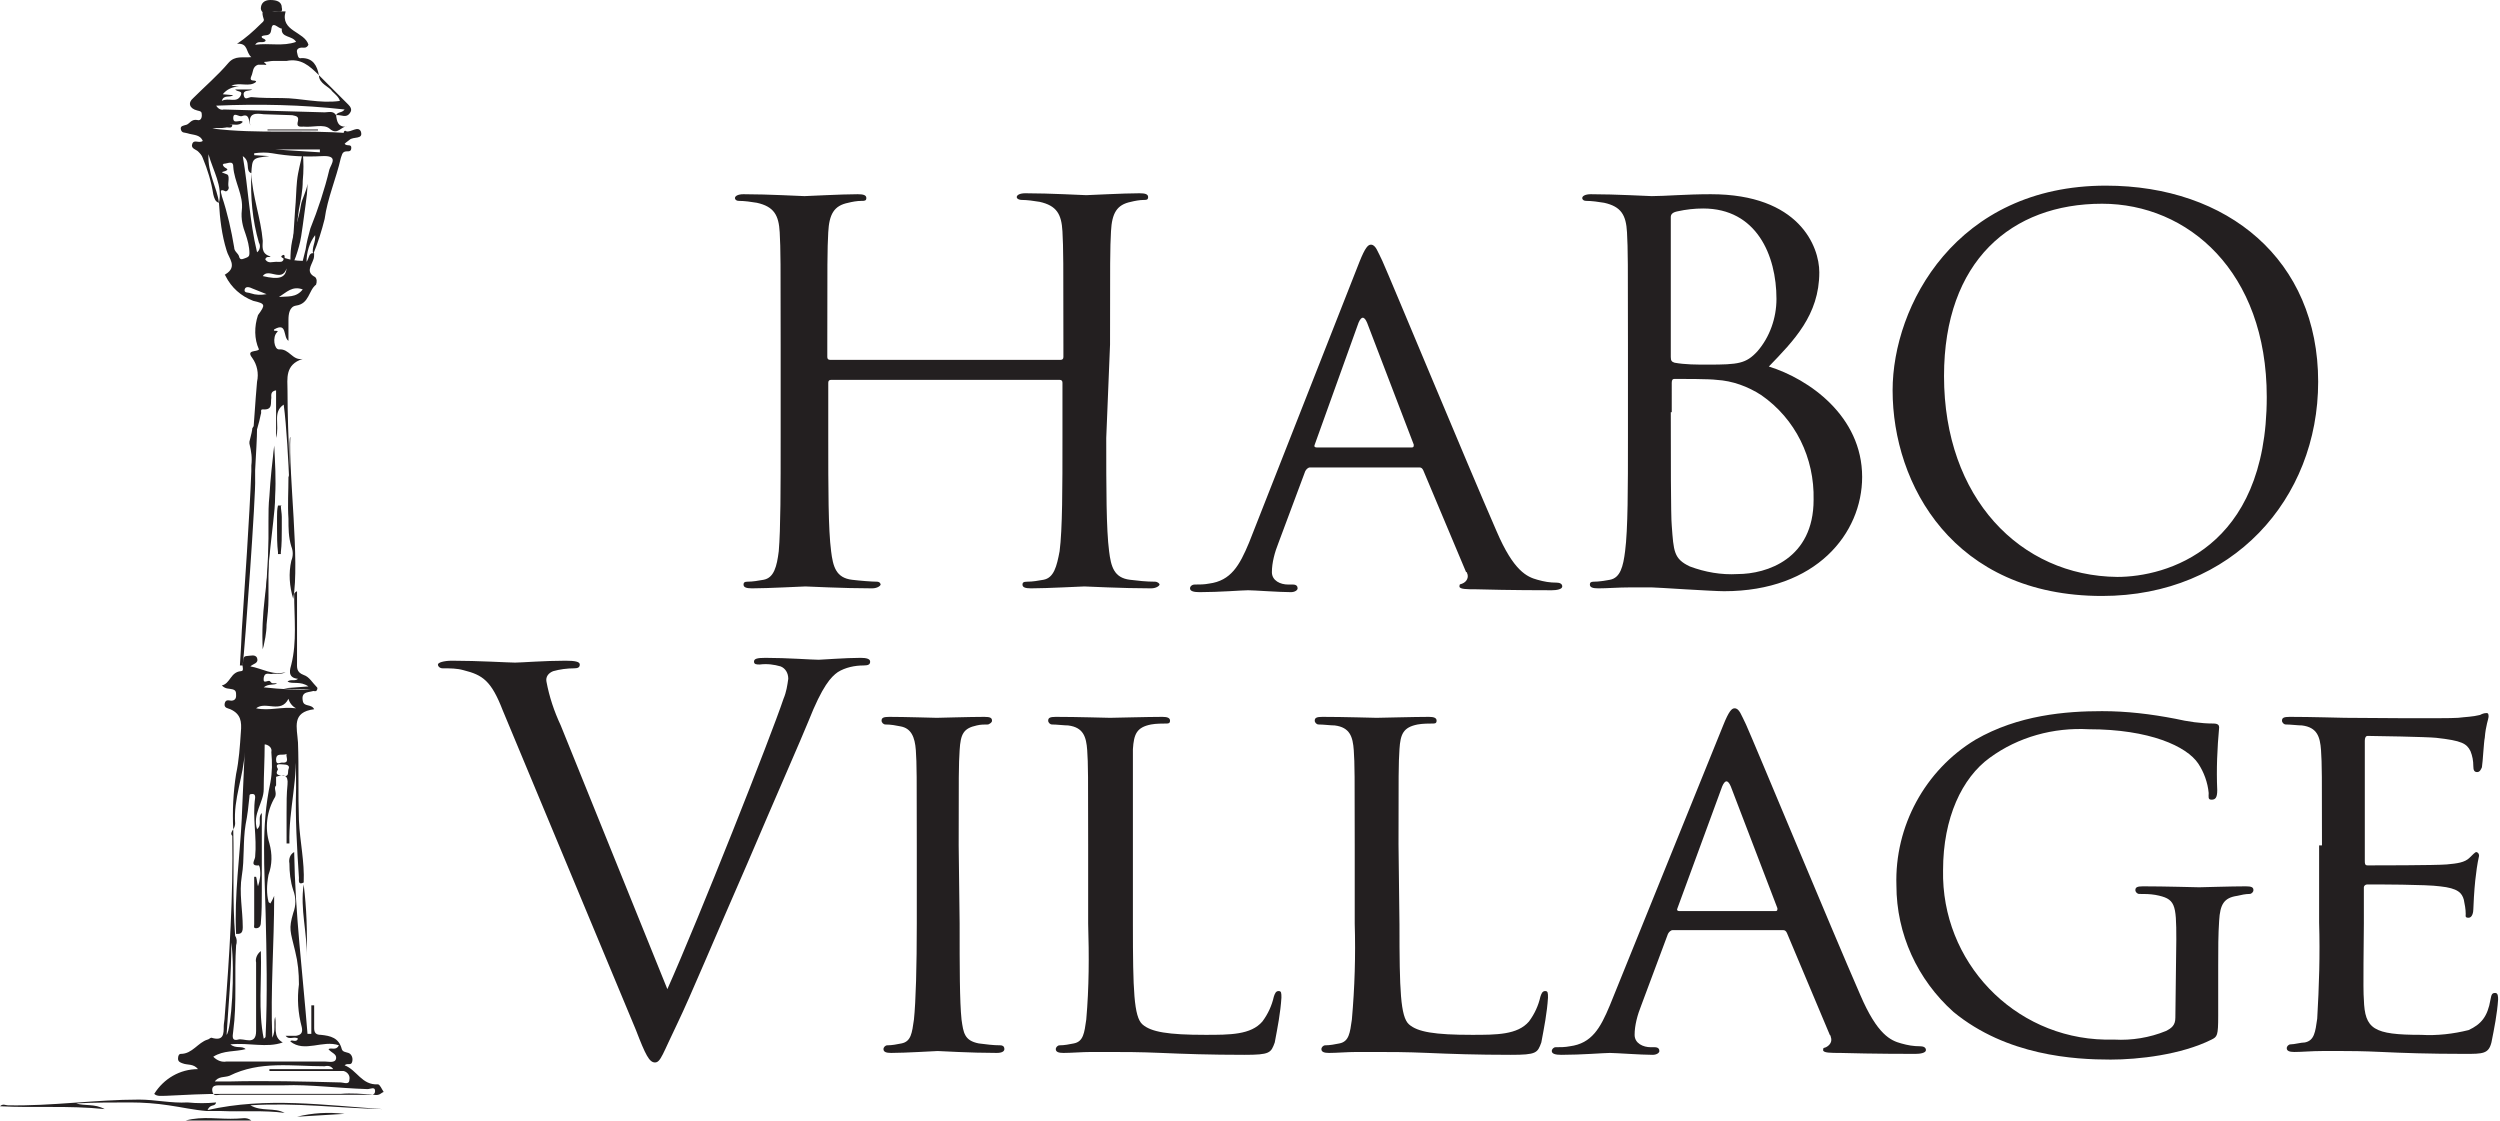
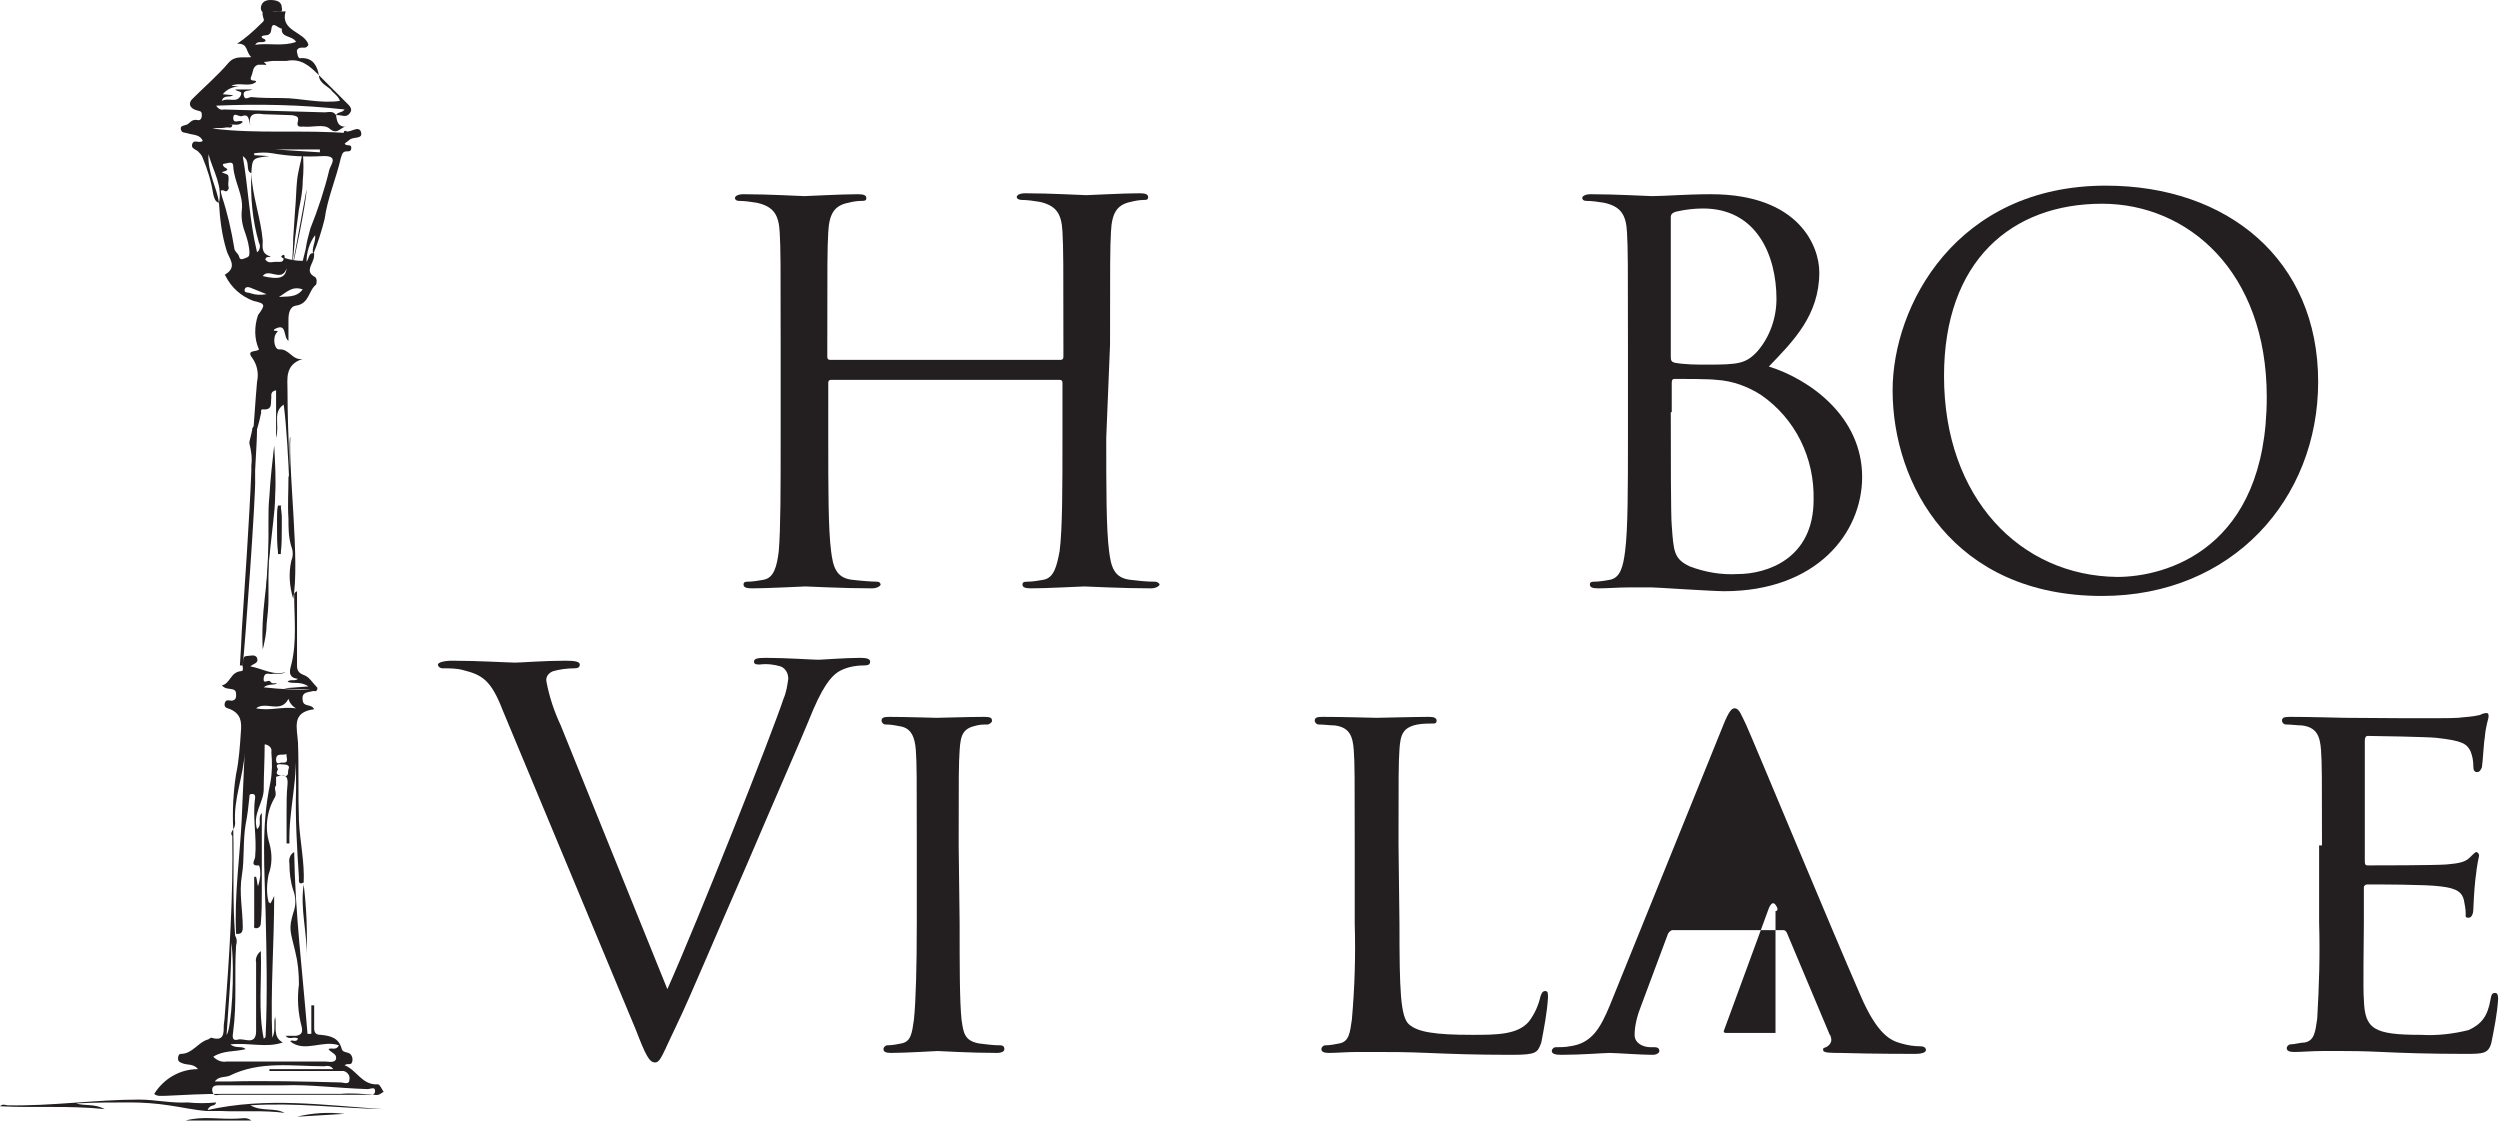
<svg xmlns="http://www.w3.org/2000/svg" xmlns:xlink="http://www.w3.org/1999/xlink" version="1.1" id="Layer_1" x="0px" y="0px" viewBox="0 0 262.6 117.7" style="enable-background:new 0 0 262.6 117.7;" xml:space="preserve">
  <style type="text/css">
	.st0{clip-path:url(#SVGID_2_);}
	.st1{fill:#231F20;}
</style>
  <g>
    <defs>
      <rect id="SVGID_1_" width="262.6" height="117.7" />
    </defs>
    <clipPath id="SVGID_2_">
      <use xlink:href="#SVGID_1_" style="overflow:visible;" />
    </clipPath>
    <g class="st0">
      <path class="st1" d="M116.2,46c0,5.3,0,9.6,0.3,11.9c0.2,1.6,0.5,2.8,2.2,3c0.8,0.1,1.7,0.2,2.6,0.2c0.3,0,0.5,0.2,0.5,0.3    s-0.3,0.4-0.9,0.4c-3.1,0-6.7-0.2-7-0.2s-3.9,0.2-5.6,0.2c-0.6,0-0.9-0.1-0.9-0.4c0-0.2,0.1-0.3,0.5-0.3c0.6,0,1.1-0.1,1.7-0.2    c1.1-0.2,1.4-1.4,1.7-3c0.3-2.3,0.3-6.7,0.3-11.9v-5.8c0-0.2-0.1-0.3-0.3-0.3c0,0,0,0,0,0h-24c-0.2,0-0.3,0.1-0.3,0.3    c0,0,0,0.1,0,0.1V46c0,5.3,0,9.6,0.3,11.9c0.2,1.6,0.5,2.8,2.2,3c0.8,0.1,2.1,0.2,2.6,0.2c0.3,0,0.4,0.2,0.4,0.3s-0.3,0.4-0.9,0.4    c-3.1,0-6.7-0.2-7-0.2s-3.9,0.2-5.6,0.2c-0.6,0-0.9-0.1-0.9-0.4c0-0.2,0.1-0.3,0.4-0.3c0.6,0,1.1-0.1,1.7-0.2    c1.1-0.2,1.4-1.4,1.6-3C82,55.6,82,51.2,82,46v-9.7c0-8.6,0-10.1-0.1-11.9s-0.6-2.7-2.4-3.1c-0.6-0.1-1.3-0.2-1.9-0.2    c-0.2,0-0.4-0.1-0.4-0.3s0.3-0.4,0.9-0.4c2.6,0,6.1,0.2,6.4,0.2s3.9-0.2,5.6-0.2c0.6,0,0.9,0.1,0.9,0.4s-0.2,0.3-0.5,0.3    c-0.5,0-1,0.1-1.4,0.2c-1.5,0.3-2,1.2-2.1,3.1c-0.1,1.8-0.1,3.3-0.1,11.9v1.2c0,0.2,0.1,0.3,0.3,0.3c0,0,0,0,0.1,0h24.1    c0.2,0,0.3-0.1,0.3-0.3c0,0,0,0,0-0.1v-1.2c0-8.6,0-10.1-0.1-11.9s-0.6-2.7-2.4-3.1c-0.6-0.1-1.3-0.2-1.9-0.2    c-0.2,0-0.5-0.1-0.5-0.3s0.3-0.4,0.9-0.4c2.6,0,6.1,0.2,6.4,0.2s3.9-0.2,5.6-0.2c0.6,0,0.9,0.1,0.9,0.4s-0.2,0.3-0.4,0.3    c-0.5,0-1,0.1-1.4,0.2c-1.5,0.3-2,1.2-2.1,3.1c-0.1,1.8-0.1,3.3-0.1,11.9L116.2,46z" />
-       <path class="st1" d="M148.3,47c0.2,0,0.2-0.1,0.2-0.3l-4.9-12.8c-0.3-0.7-0.6-0.7-0.9,0l-4.6,12.8c-0.1,0.2,0,0.3,0.2,0.3H148.3z     M142.8,27.5c0.6-1.5,0.9-1.8,1.2-1.8c0.5,0,0.7,0.7,1.2,1.7c0.9,2,8.9,21.3,12,28.4c1.8,4.2,3.2,4.8,4.3,5.1    c0.7,0.2,1.3,0.3,2,0.3c0.3,0,0.6,0.1,0.6,0.4s-0.6,0.4-1.1,0.4c-0.7,0-4.4,0-7.9-0.1c-1,0-1.8,0-1.8-0.3s0.1-0.2,0.3-0.3    c0.5-0.2,0.7-0.7,0.5-1.1c0-0.1,0-0.1-0.1-0.1l-4.5-10.7c-0.1-0.2-0.2-0.3-0.4-0.3h-11.5c-0.2,0-0.4,0.2-0.5,0.4l-2.8,7.5    c-0.4,1-0.7,2.1-0.7,3.1c0,0.9,0.9,1.3,1.7,1.3h0.5c0.4,0,0.5,0.2,0.5,0.4s-0.3,0.4-0.7,0.4c-1.2,0-3.9-0.2-4.5-0.2    s-3,0.2-5.1,0.2c-0.6,0-1-0.1-1-0.4c0-0.2,0.2-0.4,0.5-0.4c0.5,0,1,0,1.5-0.1c2.3-0.3,3.2-1.9,4.2-4.3L142.8,27.5z" />
      <path class="st1" d="M175.5,43.3c0,4.2,0,11,0.1,11.9c0.2,2.7,0.2,3.5,1.9,4.3c1.6,0.6,3.3,0.9,5,0.8c3.1,0,8-1.6,8-7.8    c0.1-4.4-1.9-8.5-5.5-11c-1.4-0.9-3-1.5-4.7-1.6c-0.7-0.1-3.6-0.1-4.4-0.1c-0.2,0-0.3,0.1-0.3,0.4V43.3z M175.5,37.5    c0,0.4,0.1,0.5,0.4,0.6c1.1,0.2,2.3,0.2,3.5,0.2c3.2,0,4-0.1,5.2-1.4c1.3-1.5,2-3.5,2-5.5c0-4.6-2.1-9.5-7.7-9.5    c-0.9,0-1.8,0.1-2.7,0.3c-0.5,0.1-0.7,0.3-0.7,0.6L175.5,37.5z M171,36.3c0-8.6,0-10.1-0.1-11.9s-0.6-2.7-2.4-3.1    c-0.6-0.1-1.3-0.2-1.9-0.2c-0.2,0-0.4-0.1-0.4-0.3s0.3-0.4,0.9-0.4c2.6,0,6.1,0.2,6.4,0.2c1.4,0,3.6-0.2,6.2-0.2    c9.3,0,11.4,5.5,11.4,8.2c0,4.5-2.7,7.2-5.3,9.9c4.2,1.3,9.8,5.2,9.8,11.6c0,5.9-4.8,12-14.5,12c-0.6,0-2.4-0.1-4.1-0.2    s-3.2-0.2-3.5-0.2s-1.1,0-2.3,0s-2.4,0.1-3.3,0.1c-0.6,0-0.9-0.1-0.9-0.4c0-0.2,0.1-0.3,0.4-0.3c0.6,0,1.1-0.1,1.7-0.2    c1.1-0.2,1.4-1.4,1.6-3c0.3-2.3,0.3-6.7,0.3-11.9L171,36.3z" />
      <path class="st1" d="M222.4,60.6c5.1,0,15.7-2.9,15.7-18.9c0-13.2-8.3-20.3-17.3-20.3c-9.5,0-16.6,6-16.6,18.1    C204.2,52.3,212.2,60.5,222.4,60.6 M221.2,19.5c12.8,0,22.3,7.8,22.3,20.6c0,12.3-9,22.5-22.7,22.5c-15.6,0-22-11.7-22-21.6    C198.8,32.1,205.5,19.5,221.2,19.5" />
      <path class="st1" d="M70.1,103.9c3.3-7.4,10.9-26.6,12.2-30.5c0.3-0.7,0.4-1.4,0.5-2.1c0-0.6-0.3-1.1-0.8-1.3    c-0.7-0.2-1.4-0.3-2.2-0.2c-0.3,0-0.6,0-0.6-0.3s0.3-0.4,1.2-0.4c2.3,0,4.9,0.2,5.6,0.2c0.3,0,2.8-0.2,4.4-0.2c0.6,0,1,0.1,1,0.4    s-0.2,0.4-0.7,0.4c-0.9,0-1.9,0.2-2.7,0.7c-0.7,0.5-1.6,1.4-3.1,5.2c-0.6,1.5-3.5,8.1-6.4,14.9c-3.5,8-6,14-7.3,16.7    c-1.6,3.3-1.8,4.2-2.4,4.2s-1-0.8-2-3.4l-14-33.6c-1.2-3.1-2.1-3.7-4.1-4.2c-0.7-0.2-1.4-0.2-2.2-0.2c-0.3,0-0.5-0.2-0.5-0.4    s0.6-0.4,1.5-0.4c2.7,0,6,0.2,6.6,0.2s3.1-0.2,5.3-0.2c1,0,1.5,0.1,1.5,0.4s-0.2,0.4-0.6,0.4c-0.7,0-1.5,0.1-2.2,0.3    c-0.5,0.2-0.8,0.6-0.7,1.1c0.3,1.6,0.8,3.1,1.5,4.6L70.1,103.9z" />
      <path class="st1" d="M100.8,97c0,4.5,0,8.2,0.2,10.1c0.2,1.4,0.3,2.2,1.8,2.5c0.8,0.1,1.5,0.2,2.3,0.2c0.2,0,0.4,0.1,0.4,0.4    c0,0,0,0,0,0c0,0.2-0.2,0.4-0.8,0.4c-2.8,0-6-0.2-6.2-0.2s-3.4,0.2-4.9,0.2c-0.5,0-0.8-0.1-0.8-0.4c0-0.2,0.2-0.4,0.4-0.4    c0,0,0,0,0,0c0.5,0,1-0.1,1.5-0.2c1-0.2,1.1-1.1,1.3-2.5c0.2-1.9,0.3-5.6,0.3-10.1v-8.2c0-7.2,0-8.6-0.1-10s-0.5-2.3-1.6-2.5    c-0.5-0.1-1-0.2-1.6-0.2c-0.2,0-0.4-0.2-0.4-0.4c0-0.3,0.2-0.4,0.8-0.4c1.6,0,4.8,0.1,5,0.1s3.5-0.1,5-0.1c0.6,0,0.8,0.1,0.8,0.4    c0,0.2-0.2,0.3-0.4,0.4c-0.4,0-0.8,0-1.2,0.1c-1.4,0.3-1.7,0.9-1.8,2.6c-0.1,1.5-0.1,2.8-0.1,10L100.8,97z" />
-       <path class="st1" d="M119,97.1c0,6.9,0.1,9.7,1,10.5s2.7,1.1,6.6,1.1c2.6,0,4.8,0,6-1.4c0.6-0.8,1-1.7,1.2-2.6    c0.1-0.3,0.2-0.6,0.5-0.6s0.3,0.2,0.3,0.7c-0.1,1.6-0.4,3.1-0.7,4.7c-0.4,1.1-0.5,1.3-3.2,1.3c-3.6,0-6.4-0.1-8.7-0.2    s-4-0.1-5.4-0.1c-0.2,0-1.1,0-2,0s-2.1,0.1-2.9,0.1c-0.5,0-0.8-0.1-0.8-0.4c0-0.2,0.2-0.4,0.4-0.4c0,0,0,0,0,0    c0.5,0,1-0.1,1.5-0.2c1-0.2,1.1-1.1,1.3-2.5c0.3-3.4,0.3-6.7,0.2-10.1v-8.2c0-7.2,0-8.6-0.1-10s-0.4-2.4-2-2.6    c-0.4,0-1.2-0.1-1.7-0.1c-0.2,0-0.4-0.2-0.4-0.4c0-0.3,0.2-0.4,0.8-0.4c2.3,0,5.4,0.1,5.7,0.1s4-0.1,5.5-0.1    c0.5,0,0.8,0.1,0.8,0.4s-0.2,0.3-0.4,0.3c-0.3,0-1.1,0-1.6,0.1c-1.5,0.3-1.8,1-1.9,2.6c0,1.5,0,2.8,0,10L119,97.1z" />
      <path class="st1" d="M147,97.1c0,6.9,0.1,9.7,1,10.5s2.7,1.1,6.6,1.1c2.6,0,4.8,0,6-1.4c0.6-0.8,1-1.7,1.2-2.6    c0.1-0.3,0.2-0.6,0.5-0.6s0.3,0.2,0.3,0.7c-0.1,1.6-0.4,3.1-0.7,4.7c-0.4,1.1-0.5,1.3-3.2,1.3c-3.6,0-6.4-0.1-8.7-0.2    s-4-0.1-5.4-0.1c-0.2,0-1.1,0-2.1,0s-2.1,0.1-2.9,0.1c-0.5,0-0.8-0.1-0.8-0.4c0-0.2,0.2-0.4,0.4-0.4c0,0,0,0,0,0    c0.5,0,1-0.1,1.5-0.2c1-0.2,1.1-1.1,1.3-2.5c0.3-3.4,0.4-6.7,0.3-10.1v-8.2c0-7.2,0-8.6-0.1-10s-0.4-2.4-2-2.6    c-0.4,0-1.2-0.1-1.7-0.1c-0.2,0-0.4-0.2-0.4-0.4c0-0.3,0.2-0.4,0.8-0.4c2.3,0,5.4,0.1,5.7,0.1s4-0.1,5.5-0.1    c0.5,0,0.8,0.1,0.8,0.4s-0.2,0.3-0.4,0.3c-0.3,0-1.1,0-1.6,0.1c-1.5,0.3-1.8,1-1.9,2.6c-0.1,1.5-0.1,2.8-0.1,10L147,97.1z" />
-       <path class="st1" d="M186.5,95.7c0.2,0,0.2-0.1,0.2-0.3l-4.9-12.8c-0.3-0.7-0.6-0.7-0.9,0l-4.7,12.8c-0.1,0.2,0,0.3,0.2,0.3H186.5    z M181,76.2c0.6-1.5,0.9-1.8,1.2-1.8c0.5,0,0.7,0.7,1.2,1.7c0.9,2,8.9,21.3,12,28.4c1.8,4.2,3.2,4.8,4.3,5.1    c0.7,0.2,1.3,0.3,2,0.3c0.3,0,0.6,0.1,0.6,0.4s-0.6,0.4-1.1,0.4c-0.7,0-4.4,0-7.9-0.1c-1,0-1.8,0-1.8-0.3s0.1-0.2,0.3-0.3    c0.4-0.2,0.7-0.6,0.5-1.1c0-0.1,0-0.1-0.1-0.2l-4.5-10.7c-0.1-0.2-0.2-0.3-0.4-0.3h-11.6c-0.2,0-0.4,0.2-0.5,0.4l-2.8,7.5    c-0.4,1-0.7,2.1-0.7,3.1c0,0.9,0.9,1.3,1.7,1.3h0.4c0.4,0,0.5,0.2,0.5,0.4s-0.3,0.4-0.7,0.4c-1.2,0-3.9-0.2-4.5-0.2    s-3,0.2-5.1,0.2c-0.6,0-1-0.1-1-0.4c0-0.2,0.2-0.4,0.4-0.4c0.5,0,1,0,1.5-0.1c2.3-0.3,3.2-1.9,4.2-4.3L181,76.2z" />
-       <path class="st1" d="M228.6,98.7c0-3.8-0.1-4.3-2.2-4.7c-0.6-0.1-1.1-0.1-1.7-0.1c-0.2,0-0.4-0.2-0.4-0.4c0-0.3,0.2-0.4,0.8-0.4    c2.3,0,5.6,0.1,5.9,0.1s3.4-0.1,4.9-0.1c0.6,0,0.8,0.1,0.8,0.4c0,0.2-0.2,0.4-0.4,0.4c-0.4,0-0.9,0.1-1.3,0.2    c-1.4,0.2-1.8,0.9-1.9,2.6c-0.1,1.5-0.1,2.9-0.1,4.8v5.2c0,2.1-0.1,2.2-0.7,2.5c-3.2,1.6-7.7,2.1-10.6,2.1c-3.8,0-10.9-0.4-16.5-5    c-3.8-3.4-6-8.2-6-13.3c-0.2-6.2,3-12.1,8.3-15.3c4.5-2.6,9.5-3,13.3-3c2.6,0,5.1,0.3,7.7,0.8c1.3,0.3,2.7,0.5,4,0.5    c0.5,0,0.6,0.2,0.6,0.4c-0.2,2.2-0.3,4.4-0.2,6.6c0,0.8-0.2,1-0.6,1s-0.3-0.3-0.3-0.7c-0.1-1.1-0.5-2.2-1.1-3.1    c-1.2-1.8-5.1-3.6-11.5-3.6c-3.7-0.2-7.4,0.8-10.4,3c-2.9,2.1-4.9,6.3-4.9,11.8c-0.2,9.6,7.4,17.6,17,17.8c0.3,0,0.7,0,1,0    c1.8,0.1,3.7-0.2,5.4-0.9c0.6-0.3,1-0.6,1-1.4L228.6,98.7z" />
+       <path class="st1" d="M186.5,95.7c0.2,0,0.2-0.1,0.2-0.3c-0.3-0.7-0.6-0.7-0.9,0l-4.7,12.8c-0.1,0.2,0,0.3,0.2,0.3H186.5    z M181,76.2c0.6-1.5,0.9-1.8,1.2-1.8c0.5,0,0.7,0.7,1.2,1.7c0.9,2,8.9,21.3,12,28.4c1.8,4.2,3.2,4.8,4.3,5.1    c0.7,0.2,1.3,0.3,2,0.3c0.3,0,0.6,0.1,0.6,0.4s-0.6,0.4-1.1,0.4c-0.7,0-4.4,0-7.9-0.1c-1,0-1.8,0-1.8-0.3s0.1-0.2,0.3-0.3    c0.4-0.2,0.7-0.6,0.5-1.1c0-0.1,0-0.1-0.1-0.2l-4.5-10.7c-0.1-0.2-0.2-0.3-0.4-0.3h-11.6c-0.2,0-0.4,0.2-0.5,0.4l-2.8,7.5    c-0.4,1-0.7,2.1-0.7,3.1c0,0.9,0.9,1.3,1.7,1.3h0.4c0.4,0,0.5,0.2,0.5,0.4s-0.3,0.4-0.7,0.4c-1.2,0-3.9-0.2-4.5-0.2    s-3,0.2-5.1,0.2c-0.6,0-1-0.1-1-0.4c0-0.2,0.2-0.4,0.4-0.4c0.5,0,1,0,1.5-0.1c2.3-0.3,3.2-1.9,4.2-4.3L181,76.2z" />
      <path class="st1" d="M243.9,88.8c0-7.2,0-8.6-0.1-10s-0.4-2.4-2-2.6c-0.4,0-1.2-0.1-1.7-0.1c-0.2,0-0.4-0.2-0.4-0.4    c0-0.3,0.2-0.4,0.8-0.4c2.3,0,5.5,0.1,5.8,0.1s10.8,0.1,11.9,0c0.8-0.1,1.5-0.1,2.3-0.3c0.2-0.1,0.4-0.2,0.7-0.2    c0.2,0,0.2,0.2,0.2,0.4s-0.3,0.9-0.4,2.2c-0.1,0.4-0.2,2.5-0.3,3.1c-0.1,0.2-0.2,0.5-0.5,0.5s-0.4-0.2-0.4-0.6    c0-0.6-0.1-1.1-0.3-1.6c-0.4-0.8-0.9-1.1-3.6-1.4c-0.9-0.1-6.6-0.2-7.2-0.2c-0.2,0-0.3,0.2-0.3,0.5v12.6c0,0.3,0,0.5,0.3,0.5    c0.6,0,7.2,0,8.3-0.1s1.9-0.2,2.4-0.7c0.3-0.3,0.6-0.6,0.7-0.6s0.3,0.1,0.3,0.4c-0.2,0.9-0.3,1.7-0.4,2.6c-0.1,0.9-0.2,2.7-0.2,3    s-0.1,0.9-0.5,0.9s-0.3-0.2-0.3-0.4c0-0.5-0.1-1-0.2-1.5c-0.2-0.7-0.6-1.2-2.5-1.4c-1.4-0.2-6.7-0.2-7.6-0.2    c-0.3,0-0.4,0.2-0.4,0.3V97c0,1.6-0.1,7,0,8c0.1,3.1,1,3.7,6,3.7c1.7,0.1,3.4-0.1,5-0.5c1.3-0.6,2-1.4,2.3-3.2    c0.1-0.6,0.2-0.7,0.5-0.7s0.3,0.4,0.3,0.7c-0.1,1.5-0.4,3-0.7,4.5c-0.3,1.2-0.9,1.2-2.8,1.2c-3.8,0-6.6-0.1-8.7-0.2    s-3.4-0.1-4.1-0.1c-0.1,0-1.1,0-2.2,0s-2.1,0.1-2.9,0.1c-0.5,0-0.8-0.1-0.8-0.4c0-0.2,0.2-0.4,0.4-0.4c0,0,0,0,0,0    c0.4,0,1.1-0.2,1.5-0.2c1-0.2,1.1-1.1,1.3-2.5c0.2-3.4,0.3-6.7,0.2-10.1V88.8z" />
      <path class="st1" d="M31.9,92.9c0.3,2.5,0.4,5,0.3,7.6C32.3,98,31.5,95.5,31.9,92.9L31.9,92.9" />
      <path class="st1" d="M26.5,46.6c0.4,1.3,0.1,2.5,0.2,3.8s-1.1,18-1.3,19.4c0-0.6,1.5-20,1.4-24.8L26.5,46.6" />
      <path class="st1" d="M25.7,69.9h-0.5c0-0.2,0.1-1.3,0.2-3.7c0.3-4.5,0.8-11.7,1-16.7c0-0.2,0-0.4,0-0.6c0.1-0.8,0-1.5-0.2-2.3    v-0.1v-0.1c0.2-0.8,0.3-1.2,0.3-1.4l0,0l0,0c0.1-0.2,0.1-0.2,0.2-0.2l0.3-0.1v0.3c0,1-0.1,2.5-0.2,4.4c0,0.3,0,0.6,0,0.9    c0.1,1.4-1.1,18.1-1.3,19.5" />
      <path class="st1" d="M36.2,117l-5,0.3C32.8,116.9,34.5,116.8,36.2,117" />
      <path class="st1" d="M29.6,53.1h-0.1l0,0c0,0.4,0.1,0.8,0.1,1.2s0,0.8,0,1.2c0,0.8,0,1.7-0.1,2.5L29.4,58h0.1l-0.1,0.1    c0-0.4,0-0.8,0-1.2l-0.1-1.2c0-0.4,0-0.8,0-1.2s0.1-0.8,0.1-1.3 M29.5,53.1c0,0.4,0.1,0.8,0.1,1.2s0,0.8,0,1.3l-0.1,1.3    c0,0.4,0,0.8,0,1.2v0.1h-0.3V58c-0.1-0.8-0.1-1.7-0.1-2.5c0-0.4,0-0.8,0-1.2s0-0.8,0.1-1.2l0,0l0,0h0.1" />
-       <path class="st1" d="M28.1,13.6h5.3v0.1h-5.3V13.6z" />
      <path class="st1" d="M32.2,19.9c0,1.3-1.3,7.4-1.6,8.7 M30.6,28.6c0.2-2.5,1-9.4,1.2-12" />
      <path class="st1" d="M30.7,28c0-1,0.1-2,0.1-3l0.2-3c0.1-1,0.1-2,0.2-3c0.1-1,0.4-2,0.6-3l0,0l0,0c0.1,1,0.1,2,0,3    c0,1-0.2,2-0.4,3l-0.4,3C30.9,26,30.8,27,30.7,28c-0.1,0-0.1,0-0.1,0l0,0" />
-       <path class="st1" d="M32.3,19.3c0,0.7-0.1,1.5-0.2,2.2c-0.1,0.7-0.2,1.5-0.3,2.2c-0.1,0.7-0.2,1.5-0.4,2.2    c-0.2,0.7-0.4,1.4-0.8,2.1c0,0,0,0-0.1,0l0,0c0-0.7,0-1.5,0.1-2.2c0.1-0.7,0.3-1.4,0.5-2.1c0.2-0.7,0.4-1.4,0.5-2.1    S32.2,20.1,32.3,19.3L32.3,19.3L32.3,19.3L32.3,19.3" />
      <path class="st1" d="M27.6,68.2c0.3-1.6,1.2-19.7,1.2-21.3" />
      <path class="st1" d="M27.6,68.2c-0.1-1.8,0-3.6,0.2-5.3c0.1-0.9,0.2-1.8,0.3-2.7s0.1-1.8,0.1-2.7s0-1.8,0-2.7s0-1.8,0.1-2.7    c0.1-1.8,0.3-3.5,0.5-5.3l0,0l0,0c0.1,1.8,0.2,3.6,0.1,5.3c0,0.9-0.1,1.8-0.2,2.7s-0.2,1.8-0.3,2.7c-0.1,0.9-0.2,1.8-0.2,2.7    c0,0.9,0,1.8,0,2.7s-0.1,1.8-0.2,2.7C28,66.5,27.8,67.4,27.6,68.2L27.6,68.2L27.6,68.2L27.6,68.2z" />
      <path class="st1" d="M33,72.6c-0.9-0.4-2-0.1-3.2-0.3l2.6-0.2c-0.9-0.6-1.6-0.2-2.2-0.5c0.3-0.3,0.8,0,1.1-0.3    c-1.2-0.1-0.8-1.1-0.7-1.5c0.6-2.4,0.3-4.9,0.3-7.4c0-0.1,0.1-0.2,0.3-0.3v5.6c0,0.6,0,1.2,0,1.8s-0.1,1.1,0.7,1.4    c0.6,0.2,0.9,0.8,1.4,1.3c0.1,0.1,0,0.3-0.1,0.4L33,72.6" />
      <path class="st1" d="M28.5,1.3c-0.4-0.1-1,0.3-1.1-0.4c0-0.5,0.3-0.9,1-0.9s1.2,0.2,1.2,0.8C29.8,1.6,28.9,1,28.5,1.3" />
      <path class="st1" d="M22.7,115.8c-0.1,0.5-0.6,0.1-0.9,0.8c6.2-1.4,12.3-0.5,18.4-0.1c-4.6-0.1-9.1-0.7-13.9-0.4    c1.2,0.7,2.5,0.2,3.6,0.8c-2.2-0.3-4.5-0.1-6.7-0.2c-0.5,0-1,0-1.5,0c-1.3-0.1-2.6-0.4-4-0.6c-1.3-0.2-2.7-0.3-4-0.3    c-1.9,0-3.8,0-5.7,0.1c0.9,0.3,1.9,0,3,0.6c-3.8-0.4-7.4-0.1-11-0.3c0.3-0.3,0.6-0.1,0.8-0.1c4.6,0.1,9.2-0.6,13.8-0.6    c1.7,0,3.4,0.4,5.1,0.3C20.7,115.9,21.7,115.9,22.7,115.8" />
      <path class="st1" d="M30.5,45.9c-0.2,3.8,1,13.1,0.3,17c-0.4-1.3-0.5-2.7-0.2-4c0.2-0.5,0.2-1,0-1.5c-0.3-1-0.3-1.9-0.3-2.9    c-0.1-1.5,0-2.9,0-4.4C30.5,50,30.3,45.9,30.5,45.9" />
      <path class="st1" d="M33.5,7.9c1,1,2.1,2.1,3.1,3.1c0.2,0.2,0.4,0.5,0.2,0.8c-0.4,0.7-1,0.2-1.5,0.3c0.2-0.4,0.6-0.2,0.9-0.6    c-4.5-0.5-9-0.6-13.5-0.4c0.2,0.3,0.5,0.5,0.8,0.4l10.6,0.3c0.4,0,0.9-0.2,1.2,0.3c0.1,0.7,0.2,1.3,1.2,1.2c-0.7-0.1-1,1-1.9,0.2    c-0.6-0.5-1.8-0.1-2.7-0.2c-0.4,0-0.8,0.1-0.6-0.6c0.1-0.5-0.2-0.5-0.6-0.6L27.7,12c-0.8-0.1-1.7-0.2-1.4,1.2    c-0.2-0.6-0.1-1.3-0.9-1c-0.3,0.1-0.9-0.5-0.9,0.2s0.7,0.1,1,0.4c-0.4,0.5-1,0.2-1.4,0.3h0.3c0,0.5-0.5,0.2-0.7,0.3    c-0.5,0.1-0.9,0-1.4,0.1c4.8,0.6,9.6,0.1,14.4,0.5L36.1,14c0-0.3,0.2-0.3,0.3-0.2c0.5,0.1,1.2-0.6,1.5,0c0.3,0.9-0.8,0.5-1.2,0.9    c-0.1,0.1-0.3,0.2-0.5,0.4c0.2,0.3,0.7,0,0.7,0.4s-0.2,0.4-0.5,0.4c-0.5,0-0.5,0.5-0.6,0.7c-0.5,2.2-1.4,4.2-1.7,6.4    c-0.3,1.2-0.7,2.5-1.2,3.7c-0.2-0.7,0.3-1.3,0.2-2c-0.6,0.8-0.9,1.8-0.9,2.8c0.3-0.4,0.2-1,0.8-0.9c0,0.2,0,0.5-0.1,0.7    c-0.2,0.6-0.8,1.3,0.2,1.8c0.2,0.2,0.2,0.5,0.1,0.8c-0.8,0.6-0.7,2-2.1,2.2c-0.7,0.1-0.8,0.9-0.8,1.5s0,1.3,0,2.2    c-0.6-0.4-0.1-2-1.5-1.2c-0.2,0.3,0.6,0,0.3,0.3c-0.5,0.5-0.3,1.8,0.2,1.8c1.1-0.1,1.4,1.2,2.5,1c-1.9,0.6-1.6,2.1-1.6,3.3    c0,2.5,0.1,5.1,0.2,7.6c0,0.2,0.3,2.1,0,2.3c-0.1-2.3-0.3-6.2-0.6-8.4c-1.2,0.8-0.4,2.1-0.8,3.5v-5c-0.6,0.1-0.5,0.5-0.5,0.8    c-0.1,0.5,0.2,1.3-0.9,1.2c-0.3,0-0.1,0.3-0.2,0.5c-0.2,1-0.5,2-0.9,3l0,0c0.2-2.1,0.3-4.2,0.5-6.4c0.2-0.9,0-1.8-0.5-2.5    c-0.7-0.9,0.5-0.6,0.7-0.9c-0.5-1.1-0.5-2.4-0.1-3.6c0.8-1.1,0.8-1.2-0.5-1.5c-1.3-0.5-2.3-1.4-2.9-2.6c0-0.1-0.2-0.1,0-0.2    c1.3-0.8,0.3-1.7,0.1-2.5c-0.5-1.6-0.7-3.3-0.8-5c0.4-1.8-0.6-3.3-1.1-5.1c-0.1,2,0.9,3.5,1.1,5.1c-0.4-0.1-0.5-0.5-0.6-0.9    c-0.2-1.3-0.6-2.6-1.1-3.8c-0.1-0.3-0.3-0.5-0.5-0.7c-0.2-0.2-0.8-0.3-0.6-0.8s0.7,0,1.1-0.3c-0.3-0.7-1-0.6-1.6-0.8    c-0.3-0.1-0.6,0-0.7-0.4s0.3-0.4,0.6-0.5s0.5-0.6,1.1-0.5c0.3,0.1,0.5-0.1,0.5-0.5s-0.1-0.4-0.5-0.5c-0.8-0.2-1-0.8-0.4-1.3    c1.2-1.2,2.6-2.4,3.7-3.7c0.7-0.8,1.5-0.5,2.4-0.6c-0.6-0.5-0.3-1.5-1.5-1.4c0.9-0.6,1.7-1.3,2.5-2.1c0.1-0.1,0.4-0.3,0.3-0.5    c-0.5-1.5,0.6-0.8,1.1-0.8s0.8,0,1.2,0c-0.6,2.1,2,2.1,2.4,3.5C32.2,5.1,31.9,5,31.7,5s-0.6,0.1-0.5,0.5s0.1,0.7,0.5,0.6    C32.9,6.1,33.3,6.9,33.5,7.9c-1-1-1.9-1.8-3.4-1.5c-0.5,0-0.9,0-1.4,0c-0.3,0-0.6,0.1-0.9,0.1s0.6,0.4-0.1,0.3c-0.2,0-0.4,0-0.6,0    C26.5,7,26.6,7.6,26.4,8c-0.3,0.7,0.5,0.3,0.5,0.6c-0.7,0.6-1.7,0-2.6,0.4l0.8,0.1c-0.7,0-1.3,0.3-1.7,0.8l1.1,0.1    c-0.4,0.3-1-0.1-1.2,0.6c0.7-0.4,1.6,0.3,2-0.6c0.2-0.5-0.3-0.3-0.6-0.6h1.8c-0.3,0.2-1,0-0.9,0.6s0.5,0.2,0.8,0.2    c1.1,0.1,2.2,0.1,3.2,0.1c2,0,4,0.6,6.1,0.3c-0.1-0.4-0.5-0.7-0.8-1C34.6,9.1,33.5,8.8,33.5,7.9 M26.4,18.2c0.1,2.4,1,4.7,1.2,7.1    c0,0.5-0.2,1.3,0.7,1.6c0.3,0.1-0.1,0.1-0.2,0.1s-0.3,0.2-0.2,0.3c0.3,0.4,0.7,0.2,1.1,0.2s0.7,0.1,0.8-0.3c0-0.1-0.5-0.2-0.1-0.4    c0.2-0.1,0.2,0.1,0.2,0.3c0.6,0.2,1.2,0.3,1.9,0.3c0.1-0.4,0.2-0.8,0.3-1.2c0.1-0.7,0.3-1.5,0.5-2.2c0.8-2,1.5-4.1,2-6.2    c0.2-0.6,1-1.5-0.8-1.4c-1.7,0.1-3.5,0-5.2-0.3c-0.6-0.1-1.2-0.1-1.9,0c0,0.1,0,0.1,0,0.2l1.6,0.1C26.5,16.6,26.5,16.6,26.4,18.2    c-0.7-0.3,0-1.2-0.9-1.8c0.6,3.5,0.7,6.8,1.5,10.1c0.3-0.2,0.4-0.7,0.2-1C26.5,23.1,26.3,20.7,26.4,18.2 M23.4,17.3    c0.1,0.4,0.7,0.4,0.4,0.6s-0.9,0.1,0,0.4c0.4,0.1,0.1,0.9,0.2,1.3c0.1,0.2-0.1,0.5-0.3,0.5c-0.8-0.4-0.4,0.3-0.4,0.5    c0.6,1.8,1,3.6,1.3,5.4c0,0.4,0.4,0.6,0.5,0.9c0.1,0.5,0.4,0.3,0.7,0.2s0.4-0.2,0.4-0.5c0-0.7-0.2-1.4-0.4-2    c-0.3-0.8-0.5-1.6-0.4-2.5c0.2-1.6-0.8-3-0.9-4.6c0-0.7-0.6-0.3-1-0.3 M31.1,4.4C30.7,3.7,29.5,4,29.6,3c-0.4,0-1-0.9-1.1,0.1    c-0.1,0.8-0.6,0.5-1,0.7c-0.1,0.3,0.4,0.2,0.4,0.5c-0.3,0.3-0.8-0.1-1.1,0.4C28.3,4.5,29.7,4.9,31.1,4.4 M29.3,31.2    c0.9-0.1,1.8,0.1,2.5-0.8C30.7,30,30.1,30.7,29.3,31.2 M28.9,15.7C28.9,15.7,28.9,15.8,28.9,15.7l4.7,0.3v-0.3H28.9z M30.1,28.2    c-0.5,1.5-1.9-0.1-2.5,0.8C29.3,29.4,30,29.2,30.1,28.2 M28,30.9c-0.5-0.2-1-0.4-1.5-0.6c-0.2-0.1-0.7-0.3-0.8,0.1    s0.4,0.3,0.6,0.4C26.9,31,27.4,31,28,30.9" />
      <path class="st1" d="M24.5,87.1c-0.1-1.9,0-3.9,0.3-5.8c0.3-1.4,0.4-2.9,0.5-4.4c0.1-1.1,0-1.9-1.1-2.4c-0.2-0.1-0.7-0.1-0.6-0.6    s0.5-0.3,0.7-0.3s0.5-0.1,0.5-0.5s0-0.6-0.4-0.7s-0.7,0-1.1-0.4c0.9-0.2,0.9-1.4,2-1.5c0.4,0,0.1-0.5,0.2-0.8s-0.1-0.8,0.5-0.8    c0.3,0,0.8-0.2,1,0.2c0.2,0.6-0.4,0.6-0.7,0.9c1.2,0.2,2.4,1,3.7,0.6c-0.5,0.3-1,0.1-1.5,0.2c-0.3,0-0.7-0.2-0.8,0.4    c-0.1,0.8,0.5,0.1,0.7,0.4s0.4,0.1,0.7,0.2c-0.4,0.2-0.9,0-1.4,0.4c1.8,0.2,3.6,0.3,5.3,0.2l0.1,0.1c-0.5,0.3-1.5,0-1.3,1.1    c0.1,0.7,0.9,0.3,1.2,0.9c-2.4,0.3-1.8,1.9-1.7,3.5c0.1,2.7,0,5.5,0.1,8.2c0.1,2.2,0.6,4.3,0.5,6.5l0,0c-0.6,0.3-0.5-0.2-0.5-0.5    c-0.2-3.1-0.4-6.2-0.3-9.4c0-1.6,0-3.2-0.1-4.8c0.4,3.6-0.7,7-0.6,10.6h-0.3c0-1,0-2.1,0-3.2s0-2,0.1-3s-0.4-1.1-1.2-0.8    c0,0,0,0.9,0,0.9c-0.3,0.3,0.1,0.7-0.1,1.2c-0.9,1.5-1.1,3.3-0.6,4.9c0.3,1.1,0.3,2.2-0.1,3.3C28,93,28,93.9,28.2,94.7    c0,0.1,0.1,0.1,0.2,0.2c0.1-0.2,0.2-0.3,0.4-0.8c0,5.1-0.4,9.9-0.2,14.9c0.4-0.8,0.1-1.5,0.3-2.2c0.2,1-0.3,2.1,0.8,2.7    c-1.7,0.6-3.5,0-5.5,0.2c0.6,0.5,1.2,0.1,1.6,0.5c-1.1,0.3-2.3,0.1-3.4,0.8c0.4,0.4,0.9,0.6,1.4,0.5c3.4,0,6.8,0,10.3,0    c0.4,0,1.1,0.2,1.2-0.3s-0.5-0.6-0.8-1c0.3-0.2,0.8,0.2,1.1-0.4c-1.7-0.6-3.6,0.8-5.1-0.4c0.1-0.3,0.6,0.2,0.8-0.3    c-0.4-0.3-0.9,0.2-1.3-0.3c0.4,0,0.8,0,1.1,0c0.6-0.1,0.7-0.4,0.6-0.9c-0.4-1.5-0.5-3-0.3-4.5c0-1.2-0.1-2.3-0.4-3.5    c-0.5-2.1-0.7-2.3-0.2-4c0.3-0.8,0.3-1.6,0-2.4c-0.3-0.9-0.4-1.9-0.4-2.8c-0.1-0.5,0.1-1,0.5-1.2c0.1,6.5,0.9,12.8,1.4,19.1h0.4    v-3H33c0,0.8,0,1.6,0,2.4c0,0.5,0.2,0.7,0.7,0.7c1,0.1,1.9,0.3,2.2,1.5c0.1,0.3,0.4,0.3,0.7,0.4c0.3,0.1,0.5,0.5,0.4,0.9    c-0.1,0.5-0.5,0.1-0.8,0.4c1.3,0.5,1.8,2.1,3.5,2c0.2,0,0.4,0.5,0.6,0.8c-0.3,0.1-0.4,0.4-1,0.3c-1.2-0.1-2.4-0.2-3.5-0.1    c-4.1,0-8.3,0-12.4,0c-2,0-3.9,0.1-5.9,0.2c-0.5,0-1,0.1-1.3-0.2c1-1.6,2.7-2.6,4.6-2.6c-0.5-0.6-1.1-0.4-1.6-0.6    c-0.3-0.1-0.5-0.2-0.5-0.5s0.1-0.5,0.3-0.5c1.2,0,1.8-1.2,2.8-1.5c0.1,0,0.3-0.2,0.4-0.2c1.3,0.4,1.3-0.4,1.3-1.2    c0-0.3,0.1-0.7,0.1-1c0.5-6.3,0.9-12.7,0.8-19C24.2,87.6,24.3,87.4,24.5,87.1c0.1,3.8-0.1,7.5,0.2,11.2c0.2,0.3,0.2,0.7,0.1,1    c-0.2,3,0.1,6-0.3,9c0,0.3-0.3,1.1,0.5,0.9c0.6-0.2,1.9,0.7,1.9-0.9c0-2.4,0-4.8,0-7.2c-0.1-0.4,0.1-0.9,0.5-1.2    c0.1,3.2-0.3,6.2,0.3,9.2c0.2-0.1,0.2-0.2,0.2-0.3c0.2-4.3,0.1-8.6,0-12.9c-0.1-4.6-0.5-9.1,0.5-13.7c0.2-1.1,0.2-2.1,0.1-3.2    c0.1-0.4-0.2-0.7-0.6-0.8c0,0-0.1,0-0.1,0c0,1.6-0.1,3.2-0.1,4.7c0,1.4-1.2,2.6-0.7,4.2c0.6-0.5,0-1.2,0.5-1.7c0,2.8,0,5.5,0,8.2    c0,1.1,0,2.2-0.1,3.3c0,0.4-0.2,0.6-0.5,0.6s-0.2-0.2-0.2-0.4c0-1.7,0-3.3,0-5h0.2c0.1,0.3,0.1,0.7,0.2,1c0.2-0.6,0.3-1.2,0.2-1.9    c0-0.1-0.1-0.3-0.1-0.3c-1,0.1-0.4-0.6-0.4-0.9c0.2-2.1-0.3-4.1,0-6.2c0-0.2,0-0.4-0.3-0.4s-0.3,0.1-0.3,0.3    c-0.1,1-0.2,1.9-0.4,2.9c-0.3,1.8-0.1,3.6-0.4,5.4s0.1,3.6,0.1,5.4c0,0.7-0.3,0.7-0.7,0.7c-0.2-4.1,0.4-8.1,0.6-12.2    c0,0,0-0.1,0-0.1c0.1-2.3,0.2-4.6,0.3-6.8c-0.1,2.5-1.2,4.9-1,7.5c0,0.2-0.1,0.5-0.2,0.6 M22.5,113.6H24c3.9-0.1,7.9,0,11.8,0.1    c0.3,0,0.9,0.3,0.9-0.3c0.1-0.4-0.2-0.8-0.6-0.9c-0.1,0-0.1,0-0.2,0h-1.2h-6.4v-0.2h6.7c-0.2-0.3-0.5-0.4-0.9-0.3    c-3.4,0-6.8-0.6-10,1c-0.5,0.2-1.2,0-1.6,0.7 M29.9,114h-6.8c-0.4,0-0.9,0-0.8,0.6s0.5,0.4,0.8,0.4c2.1,0,4.2,0,6.3,0h9.2    c0.3,0,0.8,0.1,0.8-0.4s-0.5-0.2-0.8-0.2C35.5,114.3,32.4,113.9,29.9,114 M24.3,99c0,3.5-0.3,6.6-0.5,9.7    C24.3,108.2,24.7,102,24.3,99 M26.9,74.4c1.4,0.3,2.7-0.2,4.2,0c-0.4-0.2-0.7-0.6-0.8-1C29.5,75,27.9,73.6,26.9,74.4 M29.2,80.8    c-0.4,0.7,0.2,0.6,0.6,0.7c0.6,0.1,0.4-0.4,0.5-0.7c0.2-0.4-0.2-0.5-0.5-0.5S28.8,80.1,29.2,80.8 M30.1,79.2    C29.7,79.4,29,79,29,79.8c0,0.6,0.4,0.3,0.6,0.3C30.5,80.2,30,79.5,30.1,79.2" />
      <path class="st1" d="M19.5,117.7c1.8-0.5,3.6-0.1,5.4-0.2c0.5,0,1-0.2,1.5,0.2H19.5z" />
    </g>
  </g>
</svg>